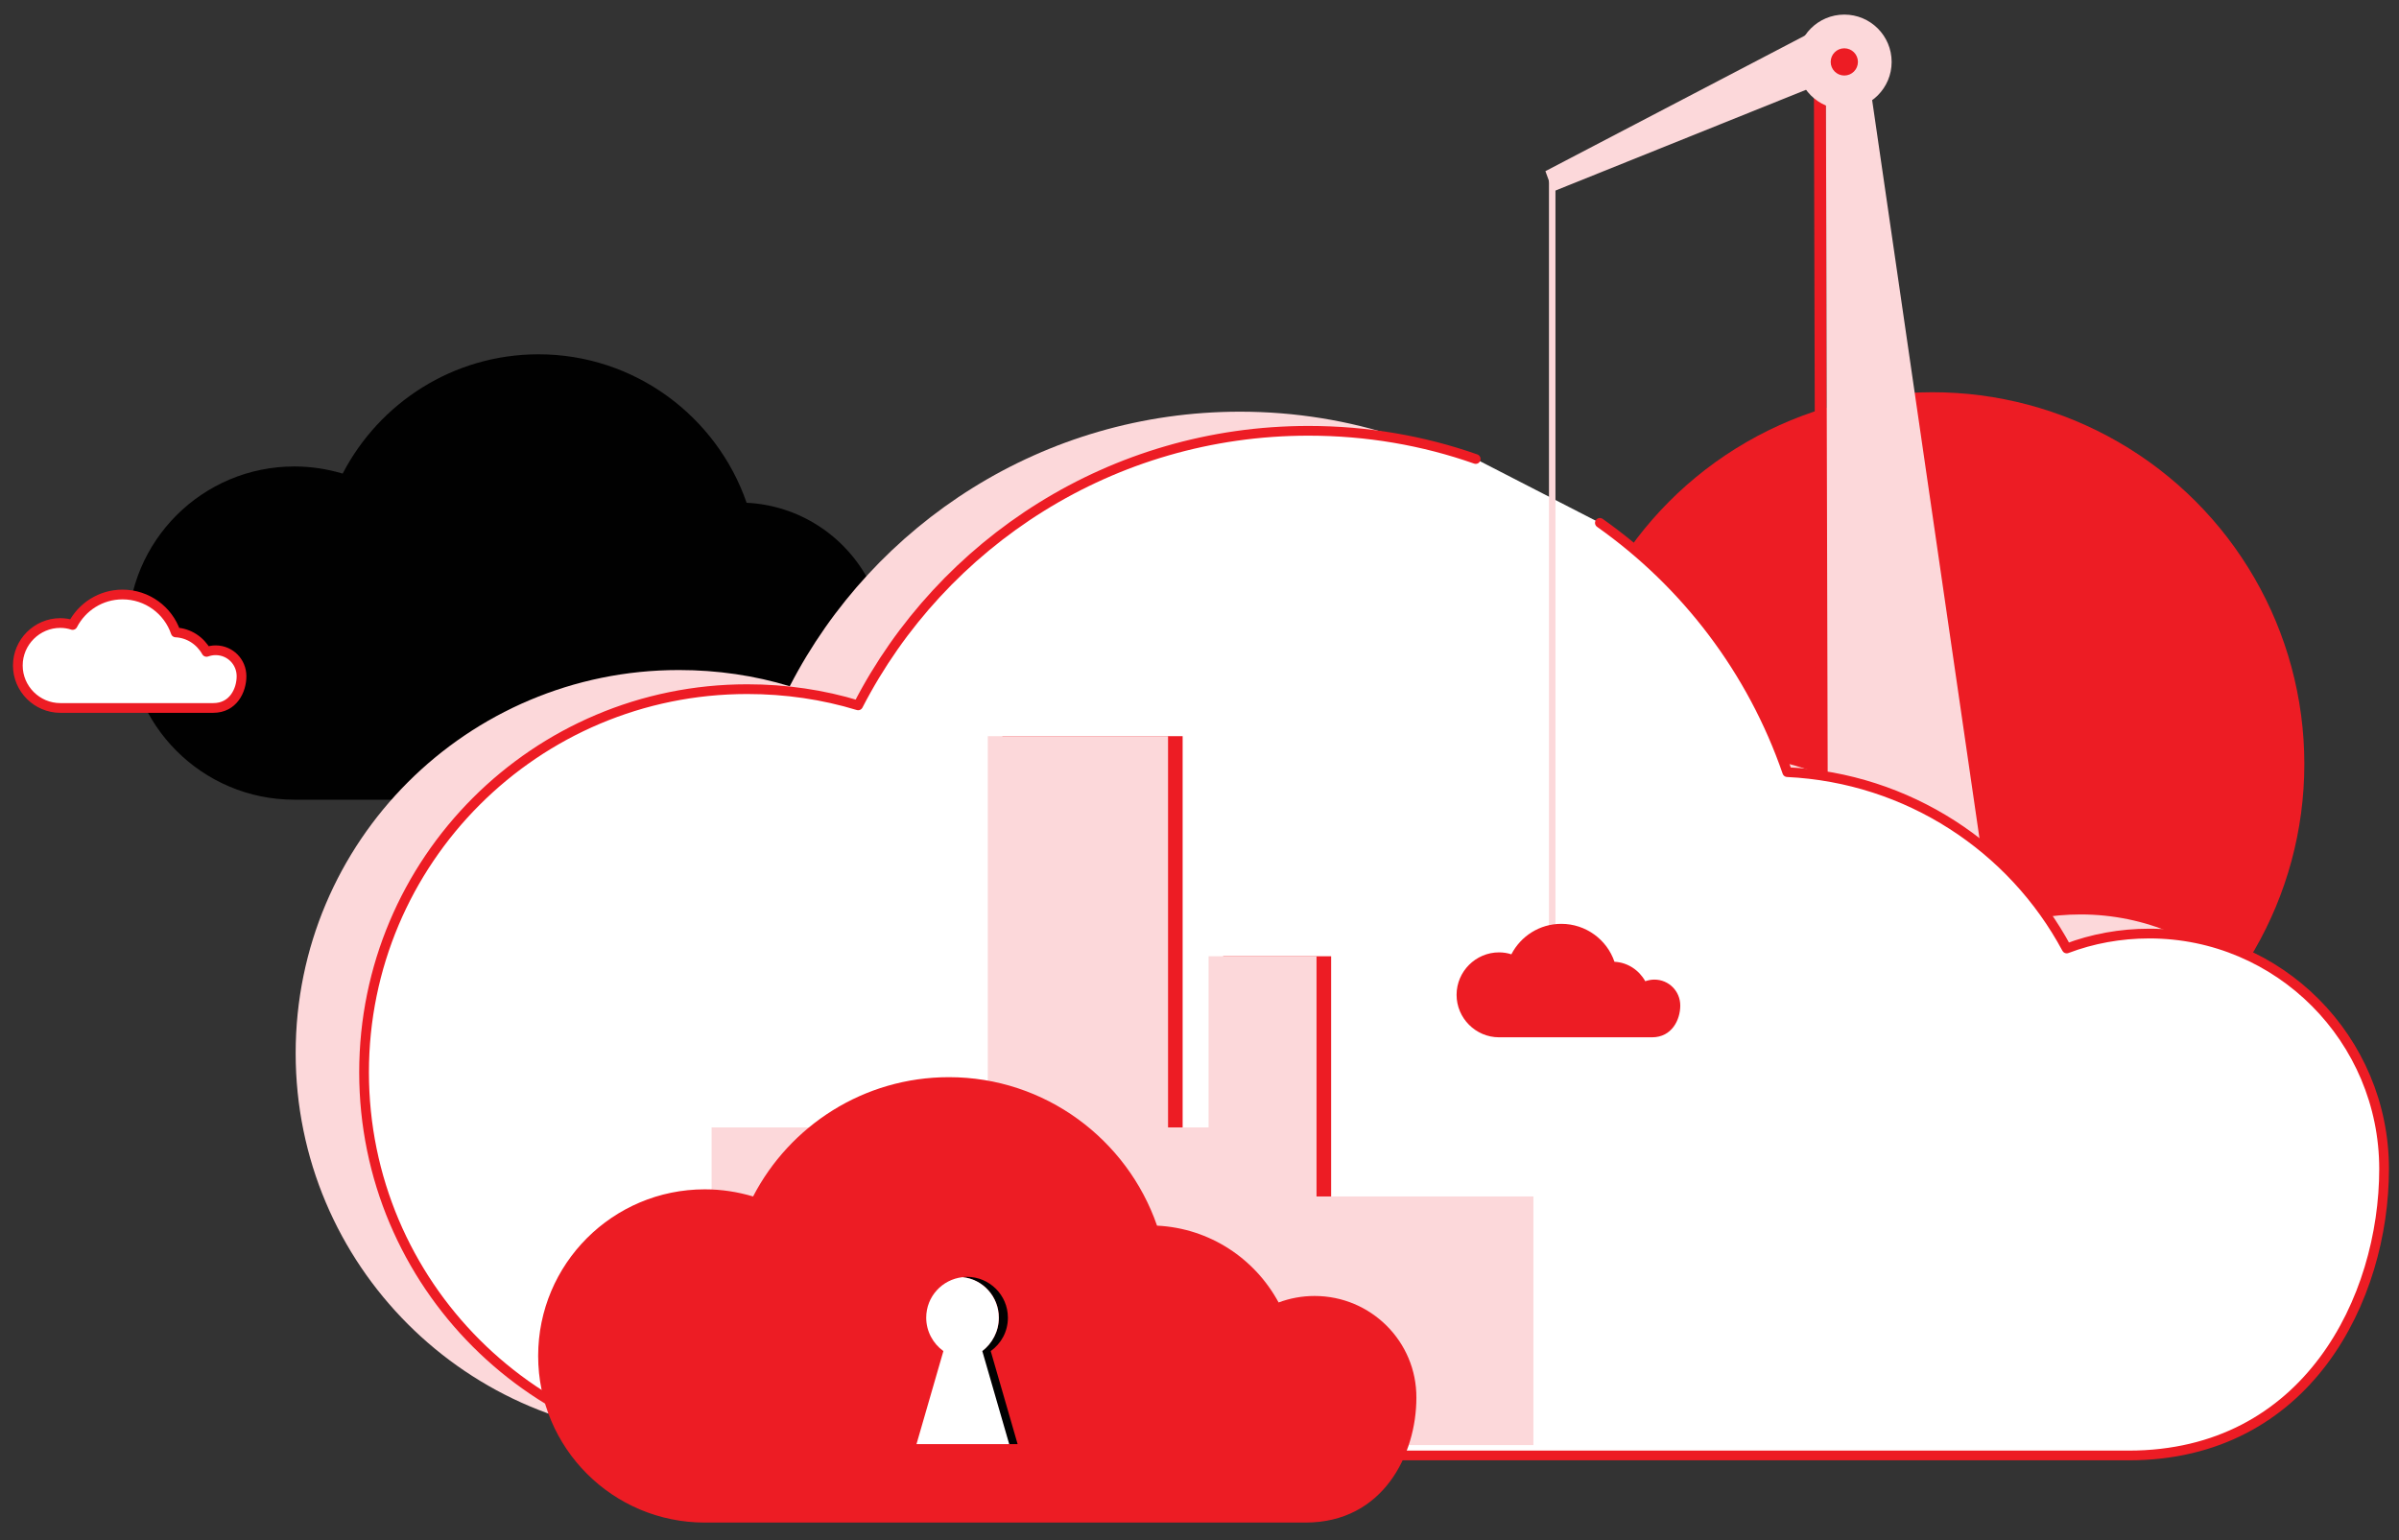
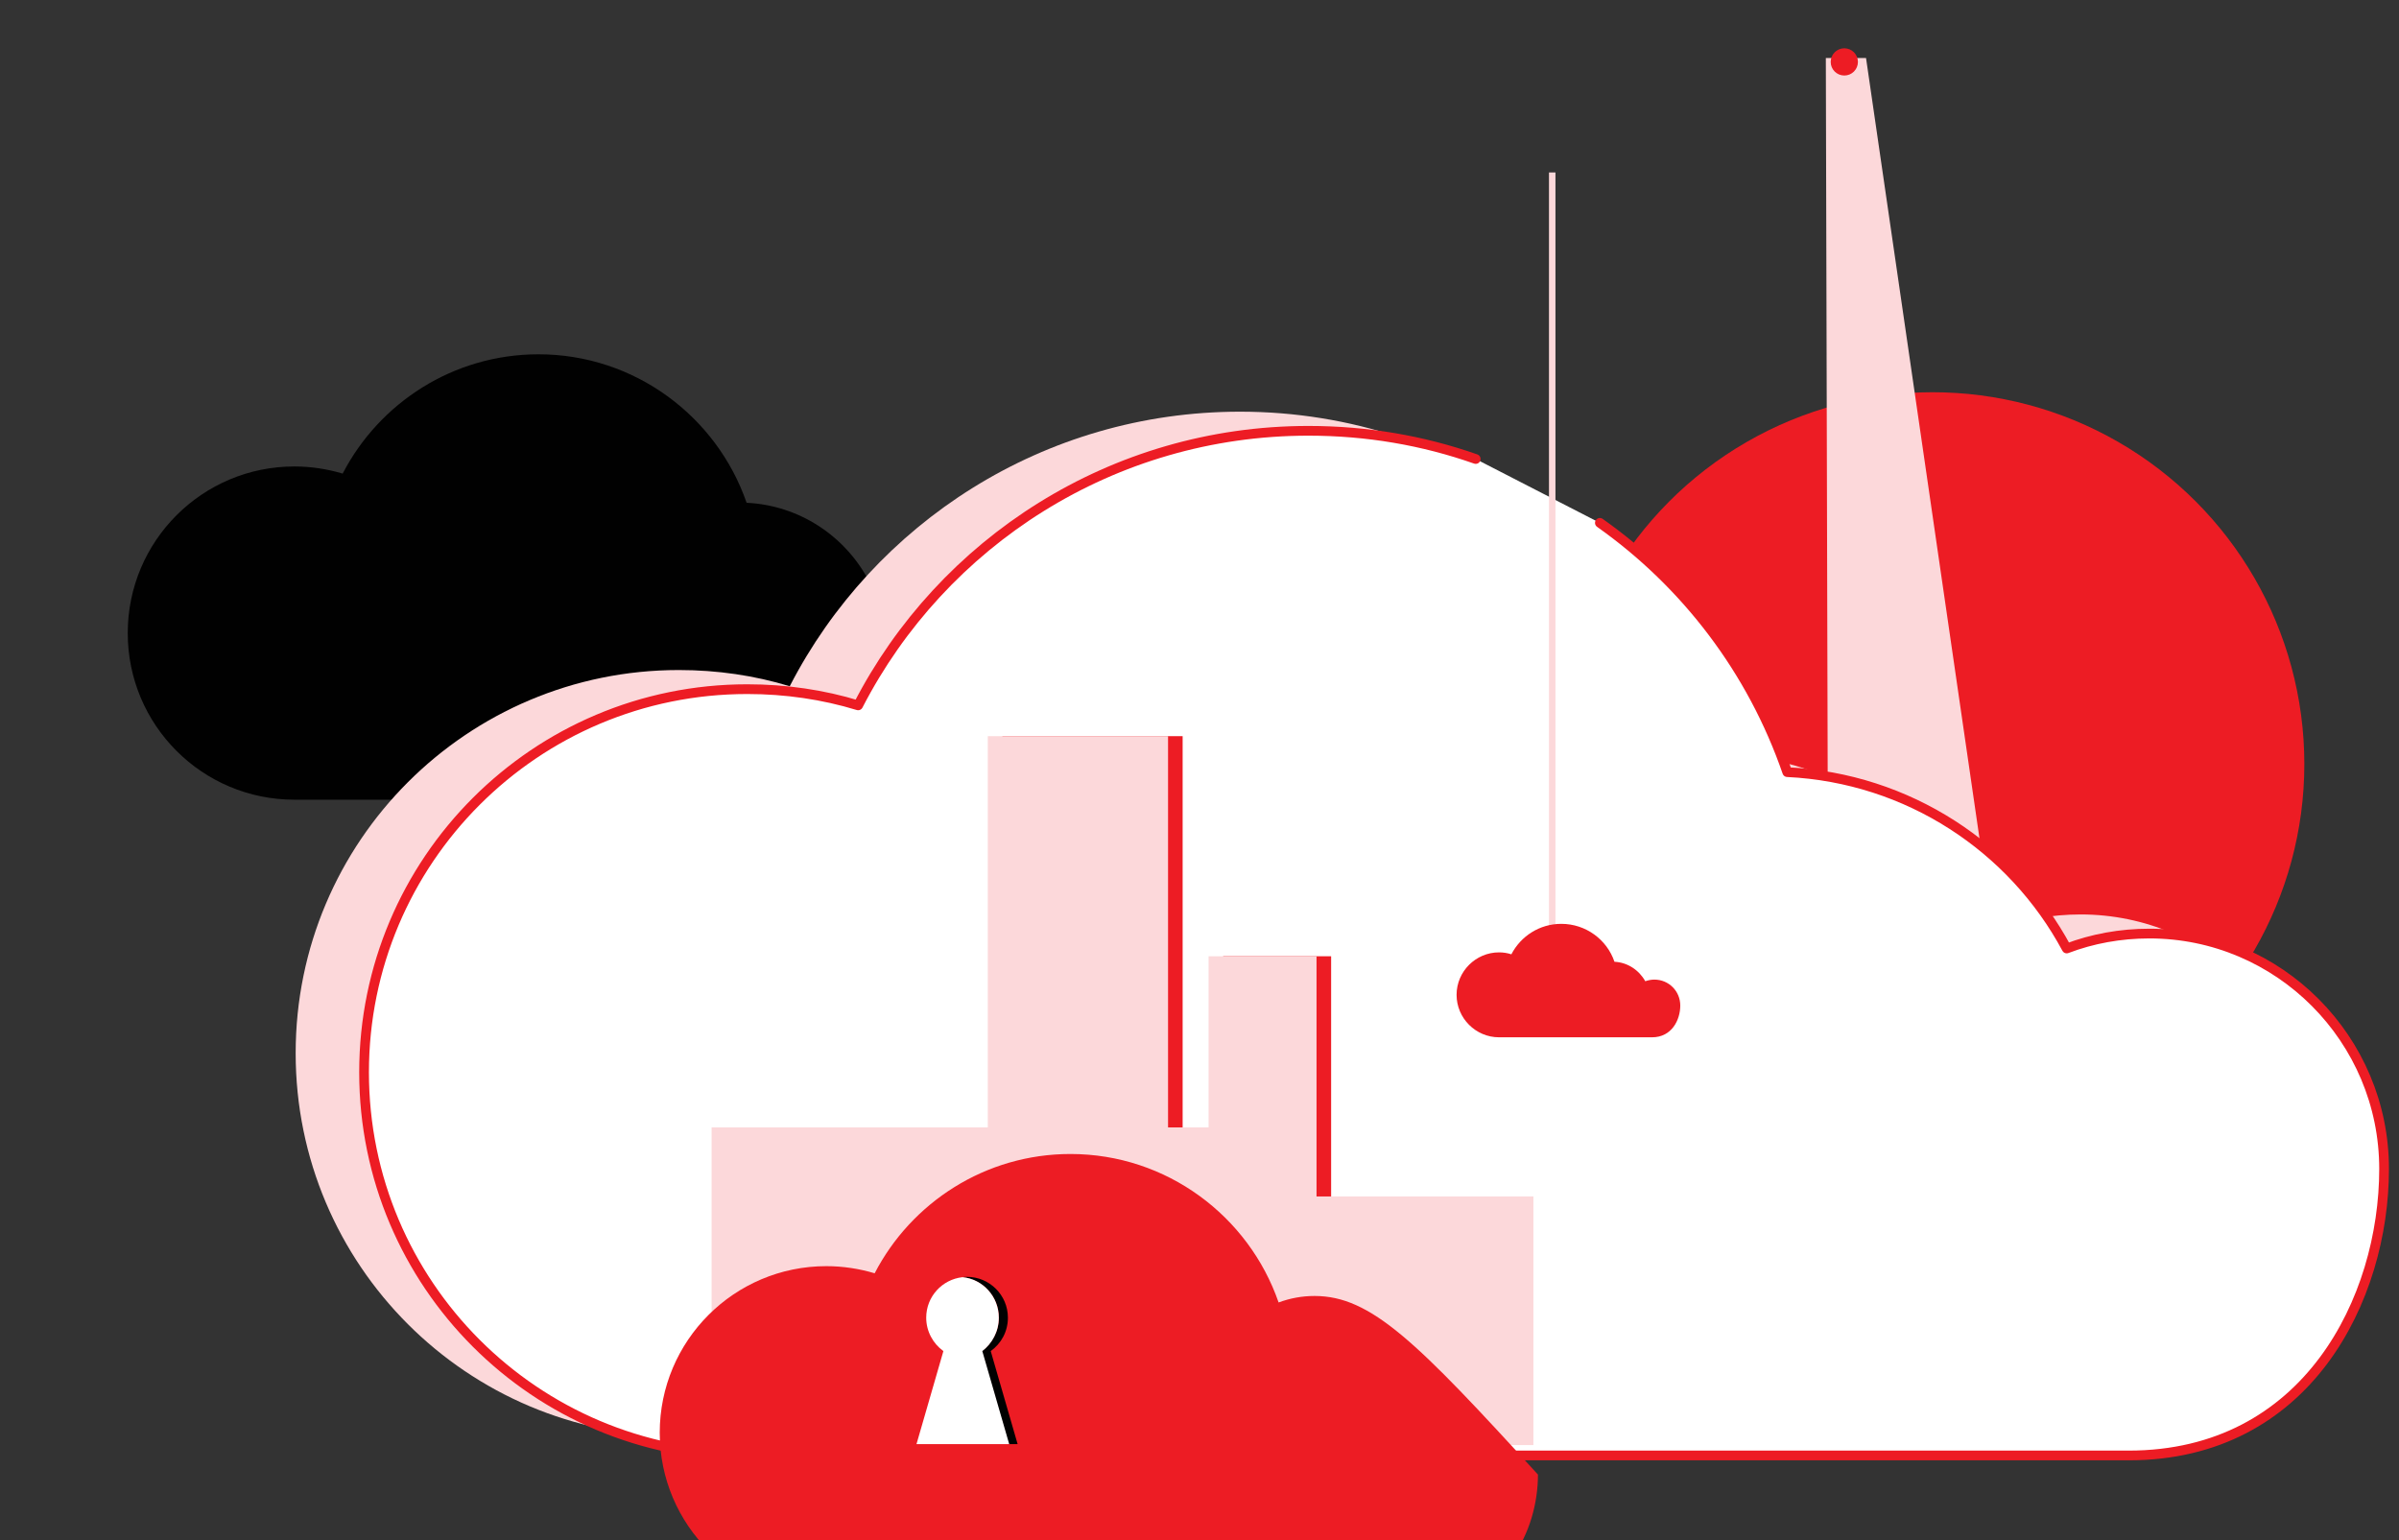
<svg xmlns="http://www.w3.org/2000/svg" version="1.1" id="Layer_1" x="0px" y="0px" width="740px" height="475.1px" viewBox="0 0 740 475.1" style="enable-background:new 0 0 740 475.1;" xml:space="preserve">
  <rect x="0" y="0" width="740" height="475.1" fill="#333333" stroke="none" />
  <style type="text/css">
	.st0{fill:#ED1C24;}
	.st1{fill:#010101;}
	.st2{fill:#FCD8DA;}
	.st3{fill:#FFFFFF;stroke:#ED1C24;stroke-width:3;stroke-linecap:round;stroke-linejoin:round;stroke-miterlimit:10;}
	.st4{fill:none;stroke:#FCD8DA;stroke-width:2;stroke-miterlimit:10;}
	.st5{fill:#FFFFFF;}
</style>
  <g>
    <g>
      <circle class="st0" cx="596.1" cy="235.7" r="114.7" />
      <path class="st1" d="M278.9,176.8c-3.9,0-7.6,0.7-11.1,2c-7.3-13.5-21.2-22.9-37.5-23.7c-9.2-26.6-34.5-45.8-64.2-45.8    c-26.3,0-49.1,15-60.4,36.8c-4.7-1.4-9.7-2.2-14.9-2.2c-28.4,0-51.4,23-51.4,51.4c0,28.4,23,51.4,51.4,51.4    c13.8,0,177.8,0,185.3,0c24,0,34.2-21.1,34.2-38.5S296.3,176.8,278.9,176.8z" />
-       <polygon class="st0" points="563.8,250.6 563.2,17.9 559.5,17.9 560.1,250.6 615.7,293.5 615.2,290.3   " />
      <polygon class="st2" points="615.2,290.3 575.6,17.9 563.2,17.9 563.8,250.6   " />
-       <polygon class="st2" points="564.8,24.6 559.2,9.7 476.7,52.8 479,59.1   " />
      <circle class="st2" cx="568.4" cy="352.3" r="12.6" />
      <circle class="st0" cx="568.4" cy="352.3" r="3.7" />
      <path class="st2" d="M641.8,282.1c-9,0-17.6,1.6-25.5,4.6c-16.7-31.1-48.9-52.6-86.2-54.4C509.1,171,450.9,127,382.5,127    c-60.5,0-113,34.4-138.9,84.7c-10.8-3.3-22.3-5-34.2-5c-65.3,0-118.2,52.9-118.2,118.2c0,65.3,52.9,118.2,118.2,118.2    c31.8,0,408.9,0,426.1,0c55.1,0,78.8-48.4,78.8-88.4S681.8,282.1,641.8,282.1z" />
      <path class="st3" d="M485.8,448.9" />
      <path class="st3" d="M455.2,141.6c-16.2-5.7-33.5-8.7-51.6-8.7c-60.5,0-113,34.4-138.9,84.7c-10.8-3.3-22.3-5-34.2-5    c-65.3,0-118.2,52.9-118.2,118.2c0,65.3,52.9,118.2,118.2,118.2h255.2c86.5,0,163.3,0,170.9,0c55.1,0,78.8-48.4,78.8-88.4    S703,288,663,288c-9,0-17.6,1.6-25.5,4.6c-16.7-31.1-48.9-52.6-86.2-54.4c-10.8-31.3-31.2-58.1-57.8-76.9" />
      <rect x="309.2" y="227.1" class="st0" width="55.6" height="203.4" />
      <rect x="304.7" y="227.1" class="st2" width="55.6" height="203.4" />
      <rect x="377.3" y="295" class="st0" width="33.3" height="153.3" />
      <rect x="372.8" y="295" class="st2" width="33.3" height="153.3" />
      <rect x="268.1" y="369.1" class="st2" width="204.9" height="76.7" />
      <rect x="219.5" y="347.8" class="st2" width="184.3" height="89.4" />
-       <path class="st0" d="M405.5,399.8c-3.9,0-7.6,0.7-11.1,2c-7.3-13.5-21.2-22.9-37.5-23.7c-9.2-26.6-34.5-45.8-64.2-45.8    c-26.3,0-49.1,15-60.4,36.8c-4.7-1.4-9.7-2.2-14.9-2.2c-28.4,0-51.4,23-51.4,51.4c0,28.4,23,51.4,51.4,51.4    c13.8,0,177.8,0,185.3,0c24,0,34.2-21.1,34.2-38.5C437,413.9,422.9,399.8,405.5,399.8z" />
+       <path class="st0" d="M405.5,399.8c-3.9,0-7.6,0.7-11.1,2c-9.2-26.6-34.5-45.8-64.2-45.8    c-26.3,0-49.1,15-60.4,36.8c-4.7-1.4-9.7-2.2-14.9-2.2c-28.4,0-51.4,23-51.4,51.4c0,28.4,23,51.4,51.4,51.4    c13.8,0,177.8,0,185.3,0c24,0,34.2-21.1,34.2-38.5C437,413.9,422.9,399.8,405.5,399.8z" />
      <line class="st4" x1="478.8" y1="53.2" x2="478.8" y2="298.2" />
      <path class="st0" d="M510.3,302.2c-1,0-1.9,0.2-2.8,0.5c-1.9-3.4-5.4-5.8-9.5-6c-2.3-6.8-8.8-11.7-16.4-11.7    c-6.7,0-12.5,3.8-15.4,9.4c-1.2-0.4-2.5-0.6-3.8-0.6c-7.2,0-13.1,5.9-13.1,13.1c0,7.2,5.9,13.1,13.1,13.1c3.5,0,45.3,0,47.2,0    c6.1,0,8.7-5.4,8.7-9.8S514.8,302.2,510.3,302.2z" />
-       <path class="st3" d="M66.5,200.6c-1,0-1.9,0.2-2.8,0.5c-1.9-3.4-5.4-5.8-9.5-6c-2.3-6.8-8.8-11.7-16.4-11.7    c-6.7,0-12.5,3.8-15.4,9.4c-1.2-0.4-2.5-0.6-3.8-0.6c-7.2,0-13.1,5.9-13.1,13.1c0,7.2,5.9,13.1,13.1,13.1c3.5,0,45.3,0,47.2,0    c6.1,0,8.7-5.4,8.7-9.8S71,200.6,66.5,200.6z" />
-       <circle class="st2" cx="568.9" cy="19.1" r="14.6" />
      <circle class="st0" cx="568.9" cy="19.1" r="4.2" />
    </g>
    <path class="st1" d="M305.6,416.8c3.2-2.3,5.3-6,5.3-10.3c0-7-5.7-12.6-12.6-12.6c-0.5,0-0.9,0-1.4,0.1c6.3,0.7,11.2,6,11.2,12.5   c0,4.2-2.1,8-5.3,10.3l8.3,28.7h2.8L305.6,416.8z" />
    <path class="st5" d="M308.1,406.5c0-6.5-4.9-11.9-11.2-12.5c-6.3,0.7-11.2,6-11.2,12.5c0,4.2,2.1,8,5.3,10.3l-8.3,28.7h28.6   l-8.3-28.7C306,414.5,308.1,410.8,308.1,406.5z" />
  </g>
</svg>